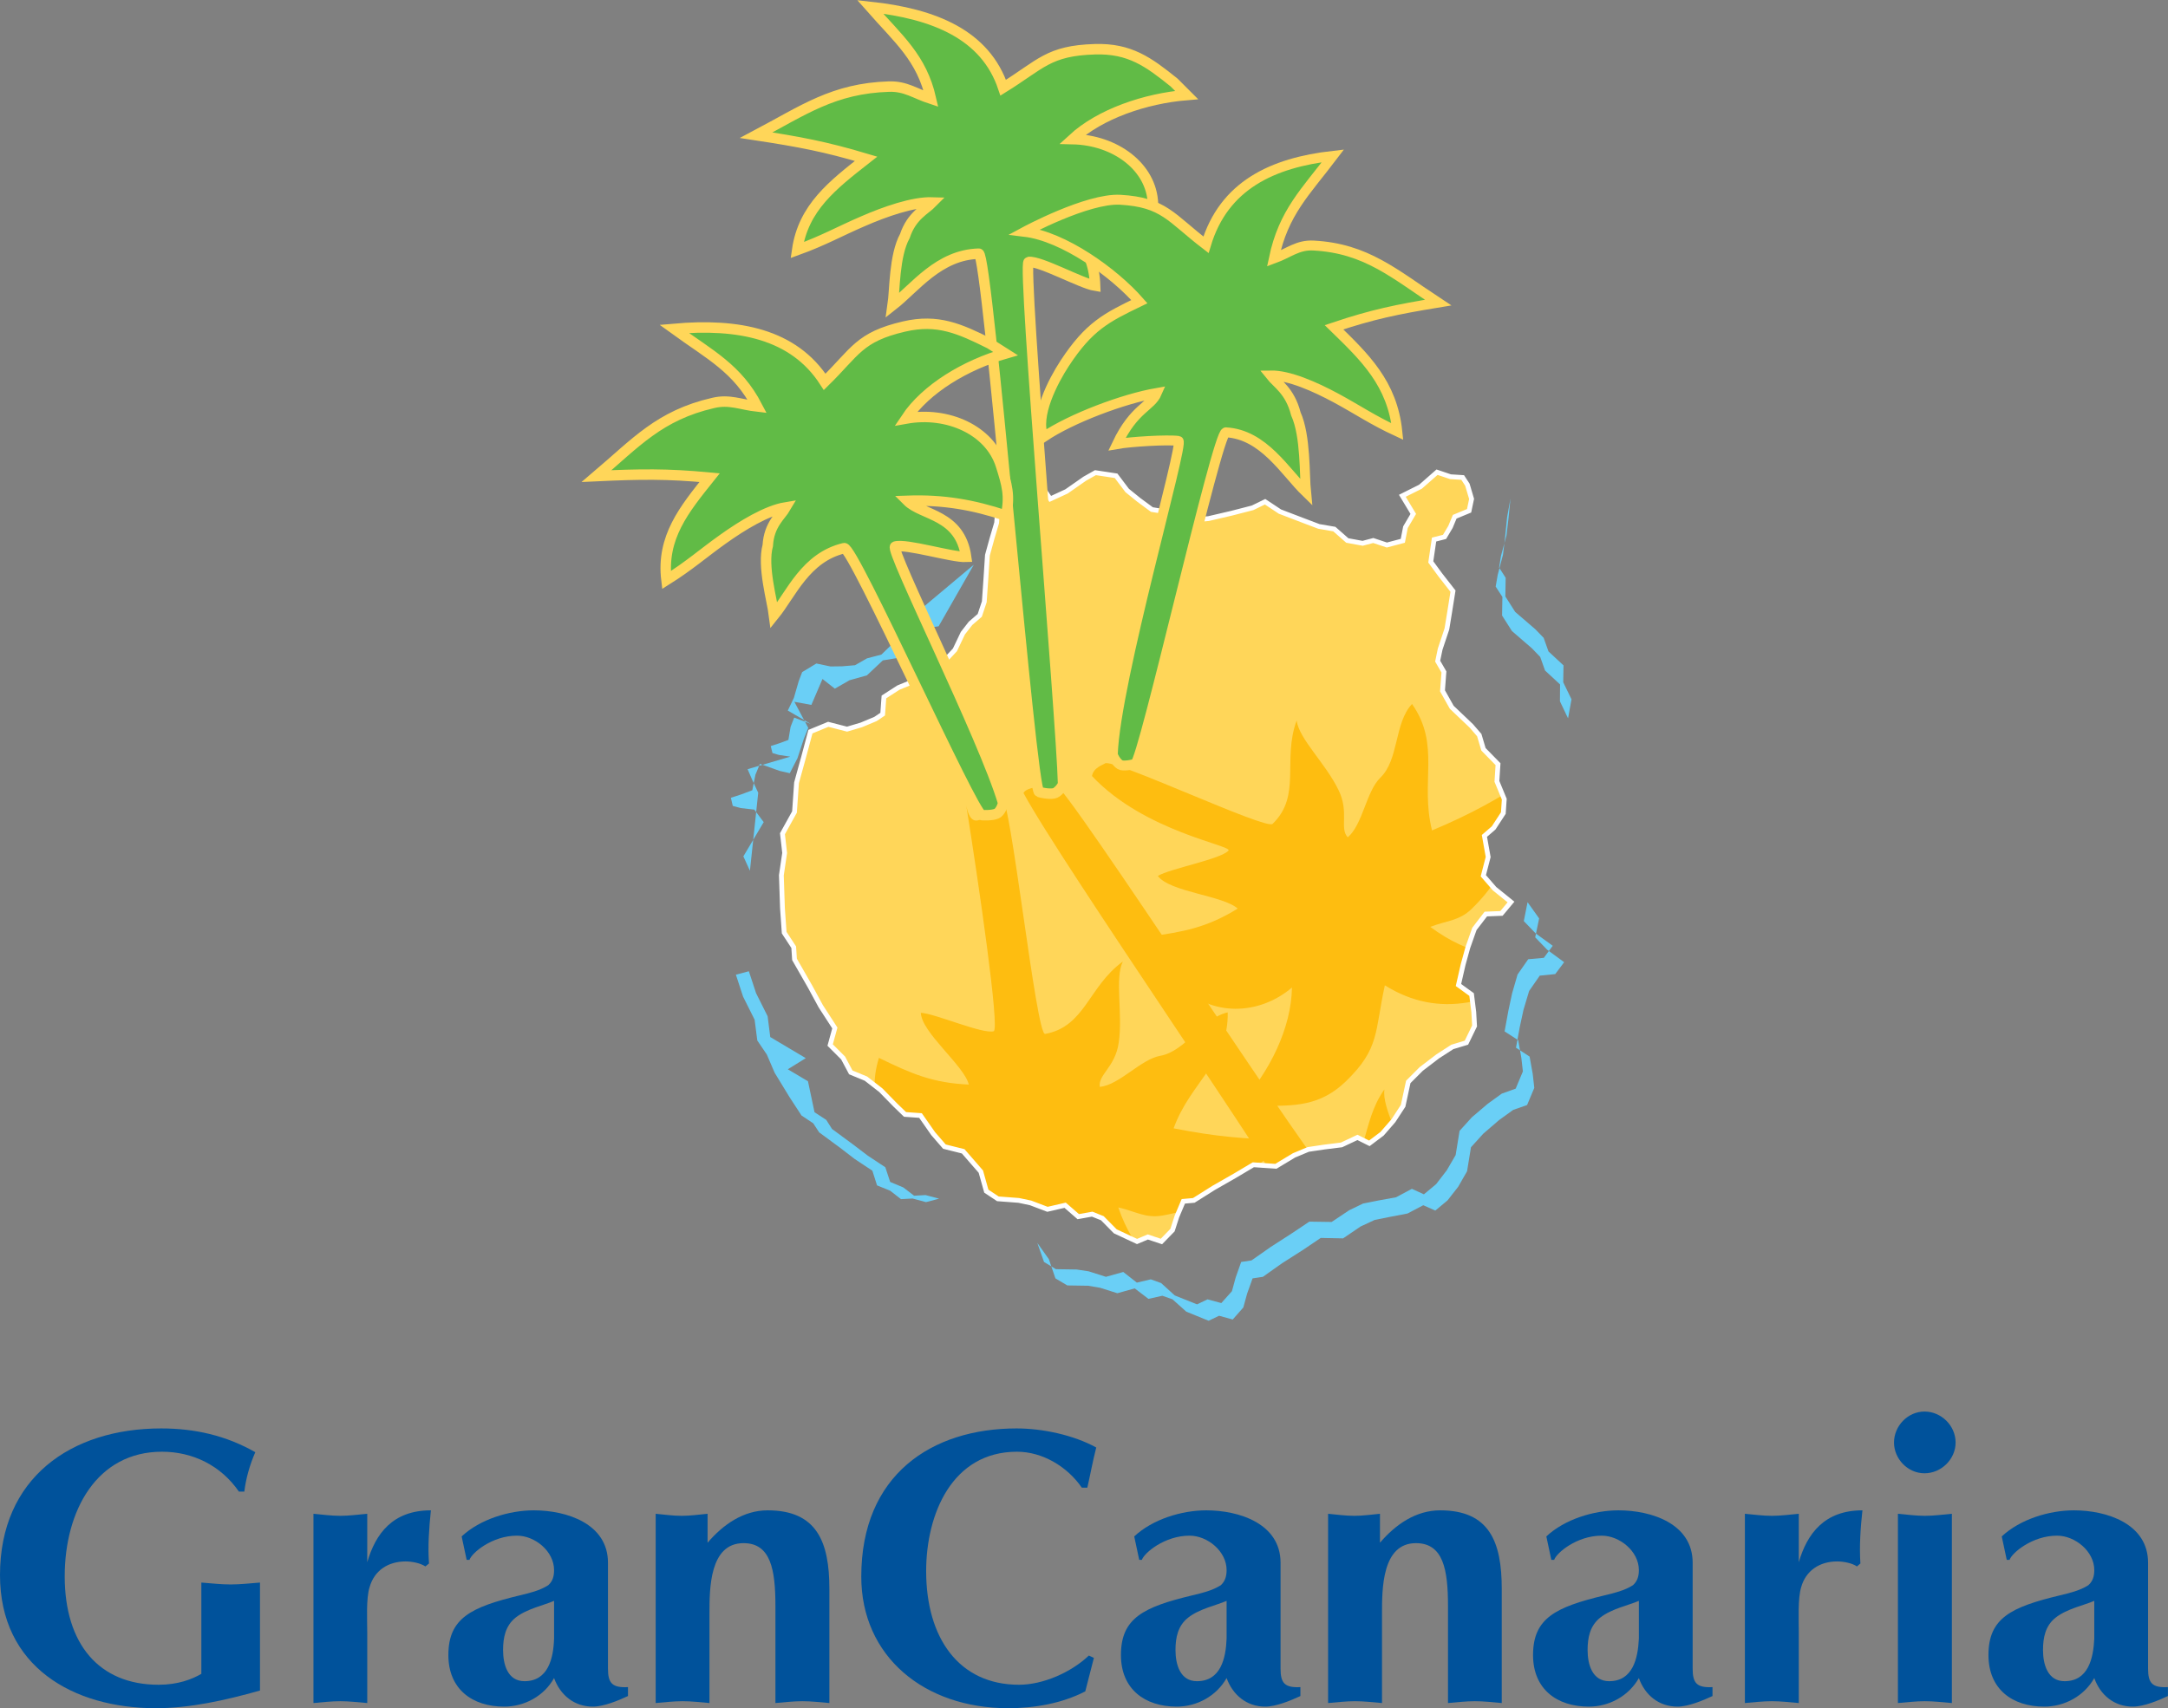
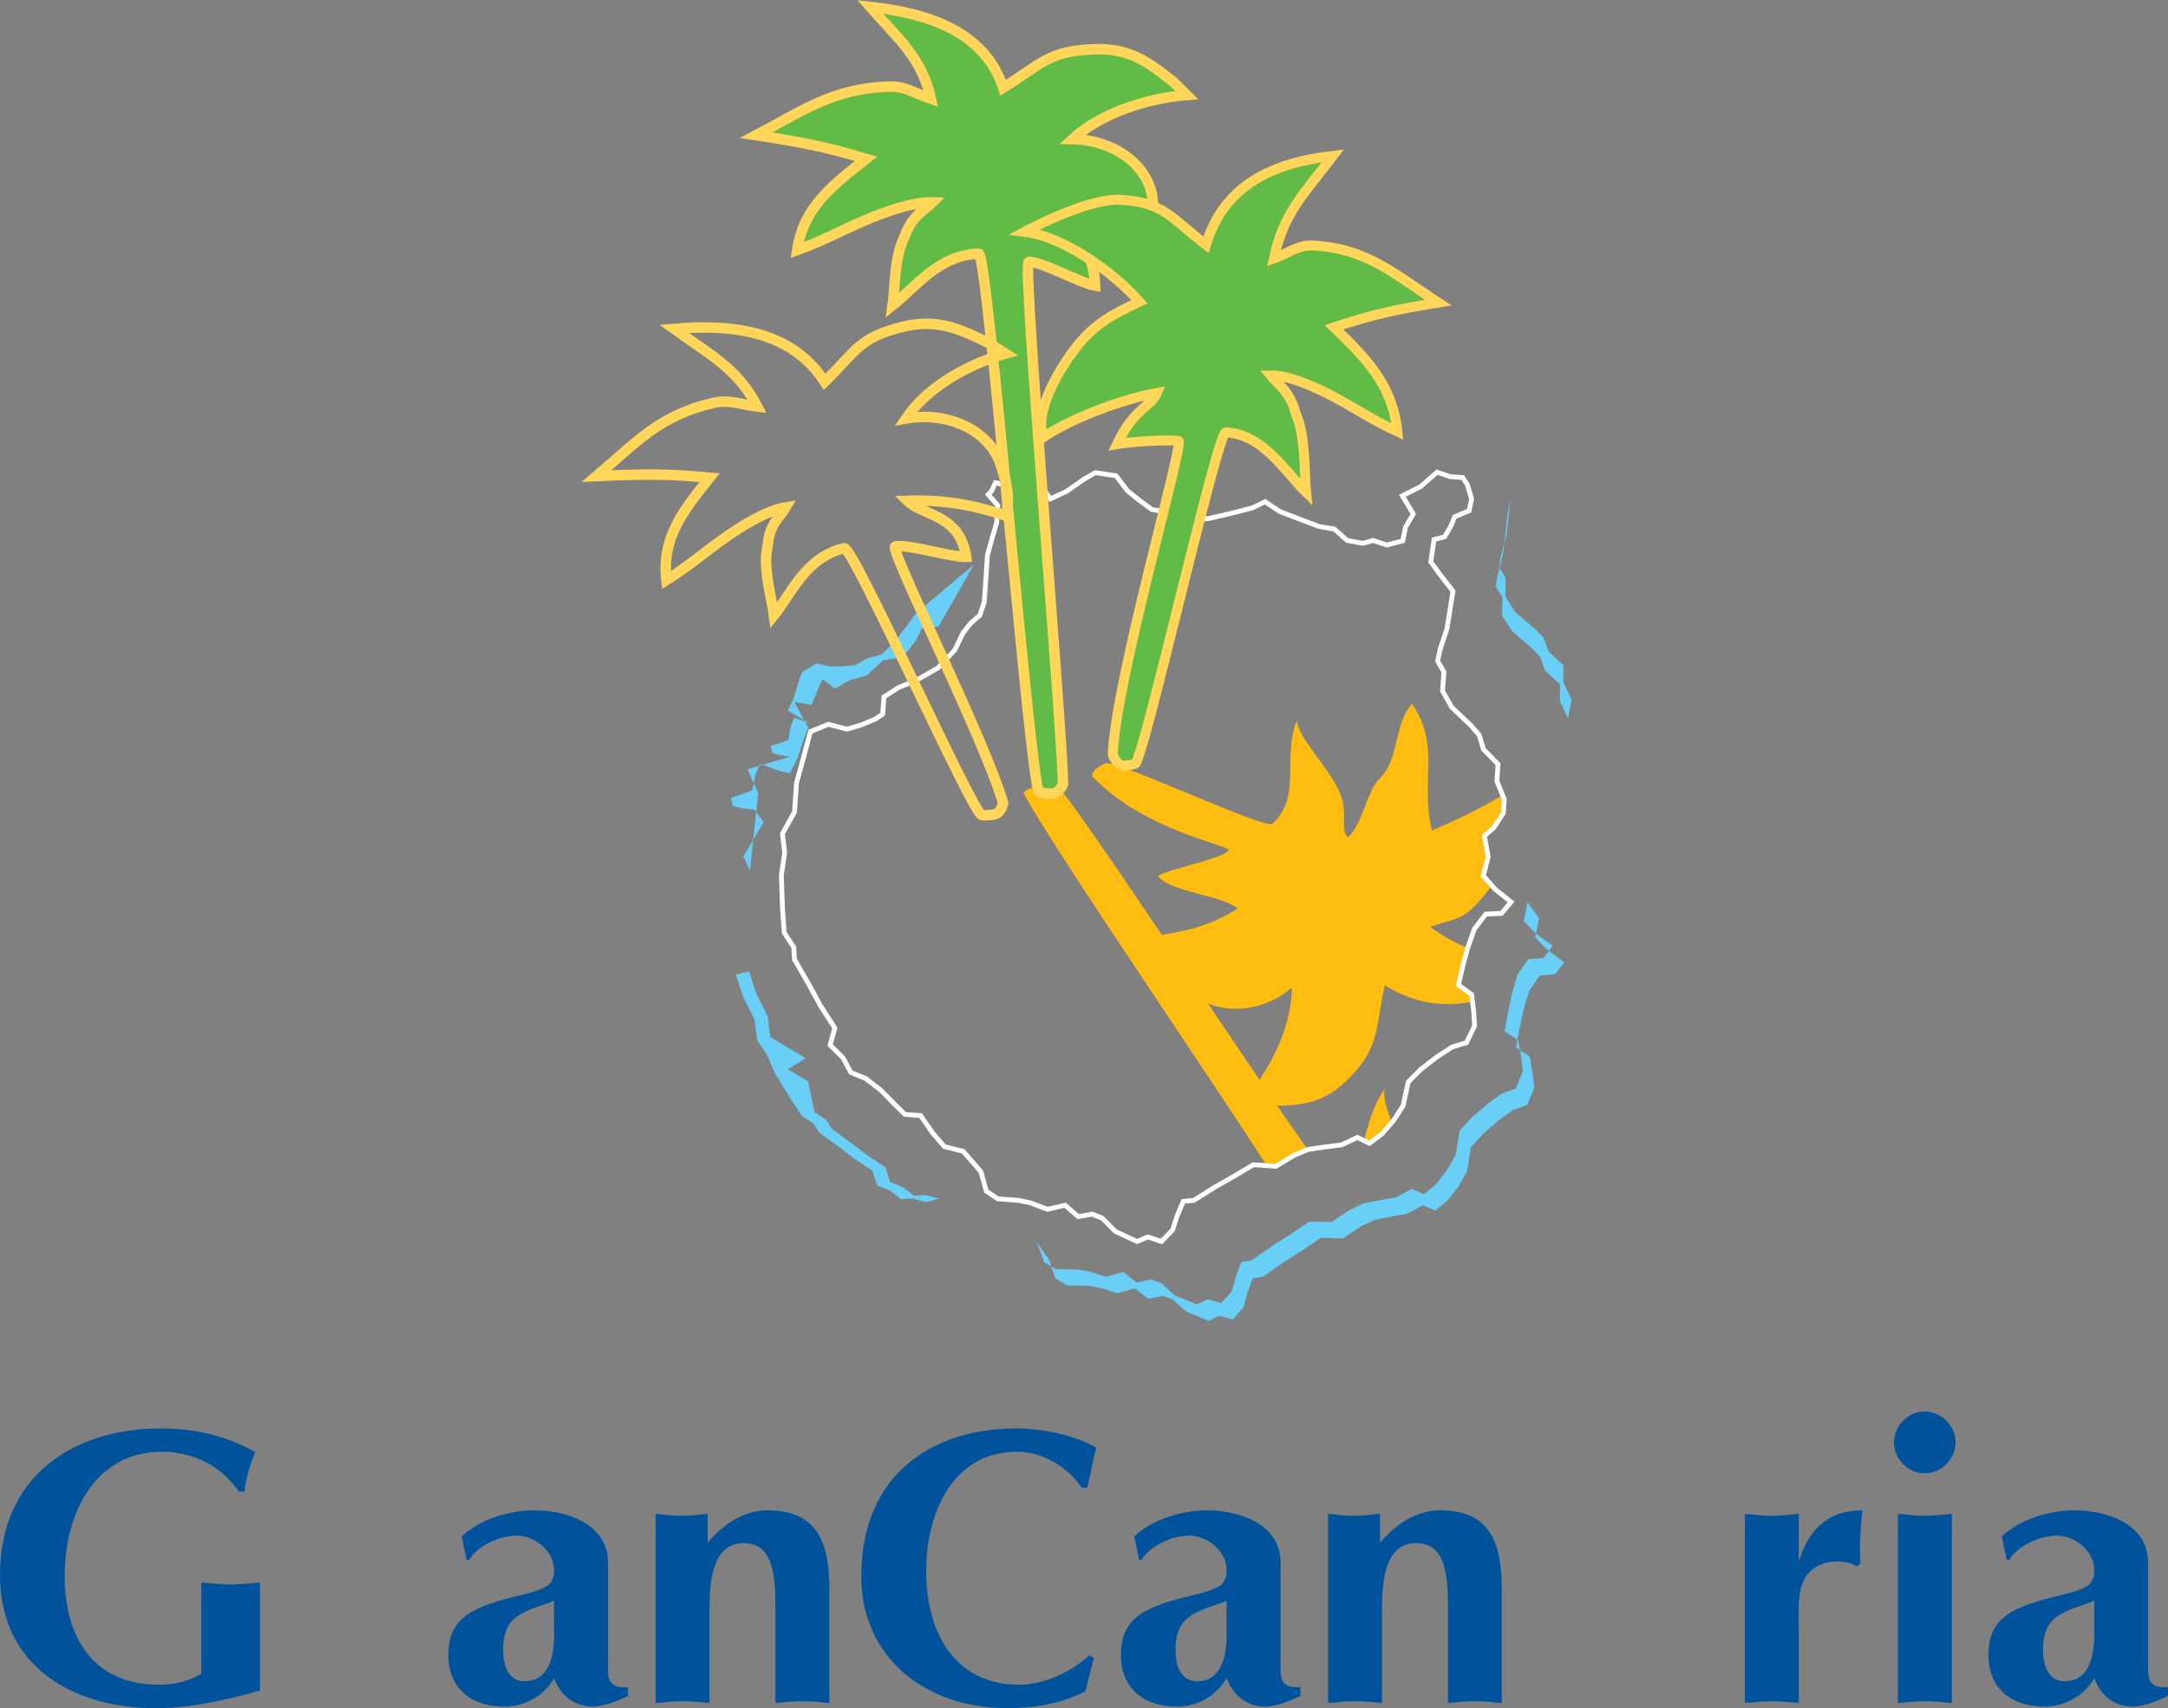
<svg xmlns="http://www.w3.org/2000/svg" width="54.17pt" height="42.69pt" viewBox="0 0 54.17 42.69" version="1.1">
  <rect x="0" y="0" width="54.17" height="42.69" fill="#808080" stroke="none" />
  <defs>
    <clipPath id="clip1">
      <path d="M 25 19 L 38 19 L 38 32 L 25 32 Z M 25 19 " />
    </clipPath>
    <clipPath id="clip2">
      <path d="M 25.82 11.746 L 26.086 12.242 L 26.242 12.469 L 26.648 12.281 L 27.102 11.965 L 27.371 11.812 L 27.887 11.891 L 28.164 12.258 L 28.453 12.492 L 28.781 12.734 L 29.211 12.805 L 29.629 13.008 L 30.195 12.961 L 30.766 12.828 L 31.297 12.691 L 31.609 12.539 L 31.98 12.785 L 32.531 12.996 L 32.953 13.156 L 33.34 13.223 L 33.664 13.508 L 34.047 13.578 L 34.312 13.508 L 34.652 13.621 L 35.051 13.516 L 35.117 13.176 L 35.312 12.844 L 35.039 12.391 L 35.492 12.164 L 35.906 11.801 L 36.242 11.914 L 36.547 11.934 L 36.664 12.113 L 36.77 12.469 L 36.707 12.766 L 36.348 12.914 L 36.242 13.168 L 36.094 13.418 L 35.832 13.484 L 35.75 14.043 L 35.984 14.363 L 36.305 14.773 L 36.223 15.289 L 36.152 15.719 L 35.984 16.223 L 35.922 16.523 L 36.078 16.793 L 36.043 17.266 L 36.273 17.676 L 36.762 18.141 L 36.961 18.371 L 37.066 18.727 L 37.43 19.098 L 37.402 19.527 L 37.586 19.973 L 37.562 20.32 L 37.32 20.691 L 37.09 20.891 L 37.184 21.418 L 37.062 21.887 L 37.344 22.211 L 37.754 22.543 L 37.516 22.828 L 37.125 22.844 L 36.84 23.215 L 36.676 23.68 L 36.559 24.105 L 36.441 24.617 L 36.77 24.855 L 36.824 25.293 L 36.844 25.641 L 36.641 26.059 L 36.289 26.164 L 35.926 26.398 L 35.512 26.715 L 35.188 27.039 L 35.059 27.637 L 34.816 28.008 L 34.531 28.336 L 34.215 28.574 L 33.918 28.426 L 33.52 28.613 L 33.082 28.668 L 32.688 28.727 L 32.332 28.875 L 31.879 29.148 L 31.316 29.109 L 30.863 29.379 L 30.324 29.688 L 29.828 30 L 29.566 30.023 L 29.406 30.402 L 29.297 30.742 L 29.02 31.027 L 28.68 30.914 L 28.41 31.027 L 27.867 30.773 L 27.543 30.445 L 27.289 30.344 L 26.941 30.406 L 26.613 30.121 L 26.172 30.223 L 25.75 30.062 L 25.453 30 L 24.934 29.961 L 24.645 29.77 L 24.508 29.281 L 24.066 28.773 L 23.598 28.656 L 23.316 28.332 L 23 27.879 L 22.613 27.852 L 22.371 27.617 L 22.008 27.246 L 21.637 26.957 L 21.258 26.801 L 21.066 26.441 L 20.742 26.117 L 20.859 25.691 L 20.508 25.148 L 20.238 24.652 L 19.852 23.977 L 19.832 23.672 L 19.594 23.309 L 19.551 22.699 L 19.523 21.875 L 19.605 21.316 L 19.551 20.836 L 19.852 20.293 L 19.902 19.562 L 20.078 18.926 L 20.25 18.285 L 20.695 18.102 L 21.164 18.223 L 21.52 18.117 L 21.875 17.969 L 22.055 17.848 L 22.086 17.418 L 22.449 17.184 L 22.898 17 L 23.438 16.691 L 23.859 16.242 L 24.059 15.824 L 24.25 15.578 L 24.48 15.379 L 24.594 15.039 L 24.633 14.477 L 24.672 13.875 L 24.789 13.449 L 24.902 13.066 L 24.934 12.637 L 24.691 12.359 L 24.773 12.277 L 24.871 12.066 L 24.93 12.074 L 25.227 12.18 L 25.547 11.902 Z M 25.82 11.746 " />
    </clipPath>
    <clipPath id="clip3">
      <path d="M 21 19 L 33 19 L 33 32 L 21 32 Z M 21 19 " />
    </clipPath>
    <clipPath id="clip4">
      <path d="M 25.82 11.746 L 26.086 12.242 L 26.242 12.469 L 26.648 12.281 L 27.102 11.965 L 27.371 11.812 L 27.887 11.891 L 28.164 12.258 L 28.453 12.492 L 28.781 12.734 L 29.211 12.805 L 29.629 13.008 L 30.195 12.961 L 30.766 12.828 L 31.297 12.691 L 31.609 12.539 L 31.98 12.785 L 32.531 12.996 L 32.953 13.156 L 33.34 13.223 L 33.664 13.508 L 34.047 13.578 L 34.312 13.508 L 34.652 13.621 L 35.051 13.516 L 35.117 13.176 L 35.312 12.844 L 35.039 12.391 L 35.492 12.164 L 35.906 11.801 L 36.242 11.914 L 36.547 11.934 L 36.664 12.113 L 36.77 12.469 L 36.707 12.766 L 36.348 12.914 L 36.242 13.168 L 36.094 13.418 L 35.832 13.484 L 35.75 14.043 L 35.984 14.363 L 36.305 14.773 L 36.223 15.289 L 36.152 15.719 L 35.984 16.223 L 35.922 16.523 L 36.078 16.793 L 36.043 17.266 L 36.273 17.676 L 36.762 18.141 L 36.961 18.371 L 37.066 18.727 L 37.43 19.098 L 37.402 19.527 L 37.586 19.973 L 37.562 20.32 L 37.32 20.691 L 37.09 20.891 L 37.184 21.418 L 37.062 21.887 L 37.344 22.211 L 37.754 22.543 L 37.516 22.828 L 37.125 22.844 L 36.84 23.215 L 36.676 23.68 L 36.559 24.105 L 36.441 24.617 L 36.77 24.855 L 36.824 25.293 L 36.844 25.641 L 36.641 26.059 L 36.289 26.164 L 35.926 26.398 L 35.512 26.715 L 35.188 27.039 L 35.059 27.637 L 34.816 28.008 L 34.531 28.336 L 34.215 28.574 L 33.918 28.426 L 33.52 28.613 L 33.082 28.668 L 32.688 28.727 L 32.332 28.875 L 31.879 29.148 L 31.316 29.109 L 30.863 29.379 L 30.324 29.688 L 29.828 30 L 29.566 30.023 L 29.406 30.402 L 29.297 30.742 L 29.02 31.027 L 28.68 30.914 L 28.41 31.027 L 27.867 30.773 L 27.543 30.445 L 27.289 30.344 L 26.941 30.406 L 26.613 30.121 L 26.172 30.223 L 25.75 30.062 L 25.453 30 L 24.934 29.961 L 24.645 29.77 L 24.508 29.281 L 24.066 28.773 L 23.598 28.656 L 23.316 28.332 L 23 27.879 L 22.613 27.852 L 22.371 27.617 L 22.008 27.246 L 21.637 26.957 L 21.258 26.801 L 21.066 26.441 L 20.742 26.117 L 20.859 25.691 L 20.508 25.148 L 20.238 24.652 L 19.852 23.977 L 19.832 23.672 L 19.594 23.309 L 19.551 22.699 L 19.523 21.875 L 19.605 21.316 L 19.551 20.836 L 19.852 20.293 L 19.902 19.562 L 20.078 18.926 L 20.25 18.285 L 20.695 18.102 L 21.164 18.223 L 21.52 18.117 L 21.875 17.969 L 22.055 17.848 L 22.086 17.418 L 22.449 17.184 L 22.898 17 L 23.438 16.691 L 23.859 16.242 L 24.059 15.824 L 24.25 15.578 L 24.48 15.379 L 24.594 15.039 L 24.633 14.477 L 24.672 13.875 L 24.789 13.449 L 24.902 13.066 L 24.934 12.637 L 24.691 12.359 L 24.773 12.277 L 24.871 12.066 L 24.93 12.074 L 25.227 12.18 L 25.547 11.902 Z M 25.82 11.746 " />
    </clipPath>
    <clipPath id="clip5">
      <path d="M 27 17 L 38 17 L 38 28 L 27 28 Z M 27 17 " />
    </clipPath>
    <clipPath id="clip6">
      <path d="M 25.82 11.746 L 26.086 12.242 L 26.242 12.469 L 26.648 12.281 L 27.102 11.965 L 27.371 11.812 L 27.887 11.891 L 28.164 12.258 L 28.453 12.492 L 28.781 12.734 L 29.211 12.805 L 29.629 13.008 L 30.195 12.961 L 30.766 12.828 L 31.297 12.691 L 31.609 12.539 L 31.98 12.785 L 32.531 12.996 L 32.953 13.156 L 33.34 13.223 L 33.664 13.508 L 34.047 13.578 L 34.312 13.508 L 34.652 13.621 L 35.051 13.516 L 35.117 13.176 L 35.312 12.844 L 35.039 12.391 L 35.492 12.164 L 35.906 11.801 L 36.242 11.914 L 36.547 11.934 L 36.664 12.113 L 36.77 12.469 L 36.707 12.766 L 36.348 12.914 L 36.242 13.168 L 36.094 13.418 L 35.832 13.484 L 35.75 14.043 L 35.984 14.363 L 36.305 14.773 L 36.223 15.289 L 36.152 15.719 L 35.984 16.223 L 35.922 16.523 L 36.078 16.793 L 36.043 17.266 L 36.273 17.676 L 36.762 18.141 L 36.961 18.371 L 37.066 18.727 L 37.43 19.098 L 37.402 19.527 L 37.586 19.973 L 37.562 20.32 L 37.32 20.691 L 37.09 20.891 L 37.184 21.418 L 37.062 21.887 L 37.344 22.211 L 37.754 22.543 L 37.516 22.828 L 37.125 22.844 L 36.84 23.215 L 36.676 23.68 L 36.559 24.105 L 36.441 24.617 L 36.77 24.855 L 36.824 25.293 L 36.844 25.641 L 36.641 26.059 L 36.289 26.164 L 35.926 26.398 L 35.512 26.715 L 35.188 27.039 L 35.059 27.637 L 34.816 28.008 L 34.531 28.336 L 34.215 28.574 L 33.918 28.426 L 33.52 28.613 L 33.082 28.668 L 32.688 28.727 L 32.332 28.875 L 31.879 29.148 L 31.316 29.109 L 30.863 29.379 L 30.324 29.688 L 29.828 30 L 29.566 30.023 L 29.406 30.402 L 29.297 30.742 L 29.02 31.027 L 28.68 30.914 L 28.41 31.027 L 27.867 30.773 L 27.543 30.445 L 27.289 30.344 L 26.941 30.406 L 26.613 30.121 L 26.172 30.223 L 25.75 30.062 L 25.453 30 L 24.934 29.961 L 24.645 29.77 L 24.508 29.281 L 24.066 28.773 L 23.598 28.656 L 23.316 28.332 L 23 27.879 L 22.613 27.852 L 22.371 27.617 L 22.008 27.246 L 21.637 26.957 L 21.258 26.801 L 21.066 26.441 L 20.742 26.117 L 20.859 25.691 L 20.508 25.148 L 20.238 24.652 L 19.852 23.977 L 19.832 23.672 L 19.594 23.309 L 19.551 22.699 L 19.523 21.875 L 19.605 21.316 L 19.551 20.836 L 19.852 20.293 L 19.902 19.562 L 20.078 18.926 L 20.25 18.285 L 20.695 18.102 L 21.164 18.223 L 21.52 18.117 L 21.875 17.969 L 22.055 17.848 L 22.086 17.418 L 22.449 17.184 L 22.898 17 L 23.438 16.691 L 23.859 16.242 L 24.059 15.824 L 24.25 15.578 L 24.48 15.379 L 24.594 15.039 L 24.633 14.477 L 24.672 13.875 L 24.789 13.449 L 24.902 13.066 L 24.934 12.637 L 24.691 12.359 L 24.773 12.277 L 24.871 12.066 L 24.93 12.074 L 25.227 12.18 L 25.547 11.902 Z M 25.82 11.746 " />
    </clipPath>
    <clipPath id="clip7">
      <path d="M 0 35 L 7 35 L 7 42.691 L 0 42.691 Z M 0 35 " />
    </clipPath>
    <clipPath id="clip8">
      <path d="M 7 37 L 11 37 L 11 42.691 L 7 42.691 Z M 7 37 " />
    </clipPath>
    <clipPath id="clip9">
      <path d="M 11 37 L 16 37 L 16 42.691 L 11 42.691 Z M 11 37 " />
    </clipPath>
    <clipPath id="clip10">
      <path d="M 16 37 L 21 37 L 21 42.691 L 16 42.691 Z M 16 37 " />
    </clipPath>
    <clipPath id="clip11">
      <path d="M 21 35 L 28 35 L 28 42.691 L 21 42.691 Z M 21 35 " />
    </clipPath>
    <clipPath id="clip12">
      <path d="M 28 37 L 33 37 L 33 42.691 L 28 42.691 Z M 28 37 " />
    </clipPath>
    <clipPath id="clip13">
      <path d="M 33 37 L 38 37 L 38 42.691 L 33 42.691 Z M 33 37 " />
    </clipPath>
    <clipPath id="clip14">
-       <path d="M 38 37 L 43 37 L 43 42.691 L 38 42.691 Z M 38 37 " />
-     </clipPath>
+       </clipPath>
    <clipPath id="clip15">
      <path d="M 43 37 L 47 37 L 47 42.691 L 43 42.691 Z M 43 37 " />
    </clipPath>
    <clipPath id="clip16">
      <path d="M 47 35 L 49 35 L 49 42.691 L 47 42.691 Z M 47 35 " />
    </clipPath>
    <clipPath id="clip17">
      <path d="M 49 37 L 54.172 37 L 54.172 42.691 L 49 42.691 Z M 49 37 " />
    </clipPath>
  </defs>
  <g id="surface1">
    <path style=" stroke:none;fill-rule:evenodd;fill:rgb(41.568%,81.175%,96.469%);fill-opacity:1;" d="M 18.945 19.812 L 18.801 19.504 L 18.68 19.223 L 19.746 18.91 L 19.461 18.867 L 19.301 18.82 L 19.258 18.645 L 19.465 18.578 L 19.699 18.492 L 19.754 18.164 L 19.844 17.934 L 20.254 18.09 L 19.684 17.758 L 19.836 17.441 L 19.957 17.023 L 20.043 16.797 L 20.398 16.582 L 20.75 16.656 L 21.043 16.652 L 21.363 16.625 L 21.664 16.453 L 22.023 16.359 L 22.344 16.047 L 22.629 15.68 L 22.883 15.328 L 24.332 14.113 L 23.453 15.652 L 23.031 15.715 L 22.883 16.008 L 22.566 16.422 L 22.059 16.504 L 21.66 16.879 L 21.227 17 L 20.859 17.211 L 20.551 16.969 L 20.273 17.617 L 19.848 17.539 L 20.195 18.191 L 20.086 18.461 L 19.926 18.949 L 19.734 19.324 L 19.48 19.266 L 18.988 19.09 L 18.875 19.363 L 18.797 19.75 L 18.516 19.855 L 18.262 19.938 L 18.309 20.141 L 18.508 20.195 L 18.848 20.234 L 19.082 20.547 L 18.574 21.402 L 18.738 21.762 L 18.945 19.812 " />
    <path style=" stroke:none;fill-rule:nonzero;fill:rgb(41.568%,81.175%,96.469%);fill-opacity:1;" d="M 23.137 30.043 L 22.801 29.953 L 22.512 29.969 L 22.242 29.758 L 21.914 29.625 L 21.797 29.258 L 21.355 28.965 L 20.984 28.68 L 20.469 28.301 L 20.32 28.074 L 20.027 27.879 L 19.734 27.43 L 19.355 26.809 L 19.16 26.355 L 18.922 26.004 L 18.855 25.484 L 18.566 24.906 L 18.387 24.359 L 18.711 24.273 L 18.891 24.82 L 19.18 25.398 L 19.246 25.918 L 20.133 26.445 L 19.684 26.723 L 20.188 27.023 L 20.352 27.797 L 20.645 27.988 L 20.789 28.215 L 21.309 28.598 L 21.684 28.883 L 22.121 29.172 L 22.242 29.539 L 22.57 29.676 L 22.84 29.883 L 23.125 29.867 L 23.465 29.957 L 23.137 30.043 " />
    <path style=" stroke:none;fill-rule:evenodd;fill:rgb(41.568%,81.175%,96.469%);fill-opacity:1;" d="M 38.457 22.953 L 38.359 23.426 L 38.656 23.734 L 39.082 24.047 L 38.859 24.344 L 38.473 24.383 L 38.207 24.766 L 38.066 25.238 L 37.973 25.668 L 37.879 26.184 L 38.219 26.406 L 38.297 26.84 L 38.336 27.188 L 38.156 27.617 L 37.809 27.738 L 37.457 27.992 L 37.062 28.332 L 36.754 28.672 L 36.656 29.273 L 36.434 29.66 L 36.168 30 L 35.863 30.254 L 35.562 30.121 L 35.168 30.328 L 34.738 30.41 L 34.348 30.488 L 33.996 30.652 L 33.559 30.949 L 33 30.938 L 32.562 31.234 L 32.035 31.57 L 31.555 31.91 L 31.297 31.949 L 31.16 32.332 L 31.066 32.676 L 30.801 32.977 L 30.461 32.883 L 30.199 33.008 L 29.641 32.781 L 29.297 32.473 L 29.043 32.383 L 28.695 32.461 L 28.352 32.199 L 27.918 32.32 L 27.488 32.184 L 27.188 32.133 L 26.668 32.125 L 26.371 31.949 L 26.207 31.469 L 25.918 31.062 L 26.086 31.539 L 26.383 31.719 L 26.902 31.727 L 27.203 31.773 L 27.633 31.91 L 28.066 31.789 L 28.406 32.055 L 28.754 31.973 L 29.012 32.066 L 29.352 32.375 L 29.91 32.598 L 30.172 32.473 L 30.516 32.566 L 30.781 32.27 L 30.875 31.926 L 31.012 31.539 L 31.27 31.5 L 31.75 31.164 L 32.277 30.824 L 32.715 30.531 L 33.273 30.539 L 33.711 30.246 L 34.059 30.078 L 34.453 30 L 34.883 29.922 L 35.277 29.711 L 35.578 29.848 L 35.883 29.594 L 36.148 29.25 L 36.371 28.867 L 36.469 28.262 L 36.777 27.922 L 37.172 27.586 L 37.523 27.332 L 37.871 27.207 L 38.051 26.777 L 38.012 26.434 L 37.934 25.996 L 37.594 25.777 L 37.688 25.262 L 37.781 24.828 L 37.918 24.355 L 38.184 23.973 L 38.574 23.938 L 38.797 23.637 L 38.371 23.328 L 38.074 23.02 L 38.168 22.547 L 38.457 22.953 " />
    <path style=" stroke:none;fill-rule:evenodd;fill:rgb(41.568%,81.175%,96.469%);fill-opacity:1;" d="M 37.742 12.453 L 37.691 12.961 L 37.641 13.383 L 37.504 13.891 L 37.457 14.184 L 37.621 14.441 L 37.613 14.906 L 37.859 15.293 L 38.363 15.727 L 38.57 15.941 L 38.691 16.281 L 39.066 16.629 L 39.059 17.051 L 39.266 17.477 L 39.18 17.953 L 38.977 17.527 L 38.98 17.105 L 38.605 16.758 L 38.484 16.418 L 38.277 16.203 L 37.777 15.77 L 37.531 15.383 L 37.539 14.918 L 37.371 14.66 L 37.422 14.367 L 37.555 13.859 L 37.605 13.438 L 37.656 12.93 L 37.742 12.453 " />
-     <path style=" stroke:none;fill-rule:evenodd;fill:rgb(100%,83.92%,34.901%);fill-opacity:1;" d="M 25.82 11.746 L 26.086 12.242 L 26.242 12.469 L 26.648 12.281 L 27.102 11.965 L 27.371 11.812 L 27.887 11.891 L 28.164 12.258 L 28.453 12.492 L 28.781 12.734 L 29.211 12.805 L 29.629 13.008 L 30.195 12.961 L 30.766 12.828 L 31.297 12.691 L 31.609 12.539 L 31.98 12.785 L 32.531 12.996 L 32.953 13.156 L 33.34 13.223 L 33.664 13.508 L 34.047 13.578 L 34.312 13.508 L 34.652 13.621 L 35.051 13.516 L 35.117 13.176 L 35.312 12.844 L 35.039 12.391 L 35.492 12.164 L 35.906 11.801 L 36.242 11.914 L 36.547 11.934 L 36.664 12.113 L 36.77 12.469 L 36.707 12.766 L 36.348 12.914 L 36.242 13.168 L 36.094 13.418 L 35.832 13.484 L 35.75 14.043 L 35.984 14.363 L 36.305 14.773 L 36.223 15.289 L 36.152 15.719 L 35.984 16.223 L 35.922 16.523 L 36.078 16.793 L 36.043 17.266 L 36.273 17.676 L 36.762 18.141 L 36.961 18.371 L 37.066 18.727 L 37.43 19.098 L 37.402 19.527 L 37.586 19.973 L 37.562 20.32 L 37.32 20.691 L 37.09 20.891 L 37.184 21.418 L 37.062 21.887 L 37.344 22.211 L 37.754 22.543 L 37.516 22.828 L 37.125 22.844 L 36.84 23.215 L 36.676 23.68 L 36.559 24.105 L 36.441 24.617 L 36.77 24.855 L 36.824 25.293 L 36.844 25.641 L 36.641 26.059 L 36.289 26.164 L 35.926 26.398 L 35.512 26.715 L 35.188 27.039 L 35.059 27.637 L 34.816 28.008 L 34.531 28.336 L 34.215 28.574 L 33.918 28.426 L 33.52 28.613 L 33.082 28.668 L 32.688 28.727 L 32.332 28.875 L 31.879 29.148 L 31.316 29.109 L 30.863 29.379 L 30.324 29.688 L 29.828 30 L 29.566 30.023 L 29.406 30.402 L 29.297 30.742 L 29.02 31.027 L 28.68 30.914 L 28.41 31.027 L 27.867 30.773 L 27.543 30.445 L 27.289 30.344 L 26.941 30.406 L 26.613 30.121 L 26.172 30.223 L 25.75 30.062 L 25.453 30 L 24.934 29.961 L 24.645 29.77 L 24.508 29.281 L 24.066 28.773 L 23.598 28.656 L 23.316 28.332 L 23 27.879 L 22.613 27.852 L 22.371 27.617 L 22.008 27.246 L 21.637 26.957 L 21.258 26.801 L 21.066 26.441 L 20.742 26.117 L 20.859 25.691 L 20.508 25.148 L 20.238 24.652 L 19.852 23.977 L 19.832 23.672 L 19.594 23.309 L 19.551 22.699 L 19.523 21.875 L 19.605 21.316 L 19.551 20.836 L 19.852 20.293 L 19.902 19.562 L 20.078 18.926 L 20.25 18.285 L 20.695 18.102 L 21.164 18.223 L 21.52 18.117 L 21.875 17.969 L 22.055 17.848 L 22.086 17.418 L 22.449 17.184 L 22.898 17 L 23.438 16.691 L 23.859 16.242 L 24.059 15.824 L 24.25 15.578 L 24.48 15.379 L 24.594 15.039 L 24.633 14.477 L 24.672 13.875 L 24.789 13.449 L 24.902 13.066 L 24.934 12.637 L 24.691 12.359 L 24.773 12.277 L 24.871 12.066 L 24.93 12.074 L 25.227 12.18 L 25.547 11.902 L 25.82 11.746 " />
    <g clip-path="url(#clip1)" clip-rule="nonzero">
      <g clip-path="url(#clip2)" clip-rule="evenodd">
        <path style=" stroke:none;fill-rule:nonzero;fill:rgb(99.606%,74.117%,6.274%);fill-opacity:1;" d="M 35.004 34.191 C 36.109 35.375 37.547 35.328 39.078 34.781 C 38 34.254 37.242 34.035 36.48 33.07 C 36.906 33.023 37.219 33.113 37.59 32.906 C 38.824 32.223 39.207 31.297 39.934 30.109 C 38.879 30.434 38.227 30.605 37.148 30.754 C 37.168 29.508 37.91 28.758 37.48 27.574 C 36.922 27.918 36.812 28.832 36.238 29.148 C 35.809 29.387 35.516 30.164 35.07 30.375 C 34.918 30.105 35.27 29.781 35.152 29.176 C 35.016 28.457 34.531 27.691 34.59 27.227 C 33.98 28.086 34.23 29.074 33.34 29.566 C 33.141 29.68 26.578 19.516 26.379 19.625 C 26.344 19.648 25.656 19.625 25.574 19.82 C 26.473 21.504 32.242 29.828 32.102 29.922 C 31.859 30.086 30.578 29.98 30.234 30.082 C 30.414 30.543 31.684 30.973 31.953 31.387 C 31.082 31.645 30.492 31.594 29.609 31.484 C 29.633 32.07 29.809 32.387 30.078 32.875 C 30.602 33.82 31.773 34.109 32.75 33.641 C 32.469 34.621 31.656 35.539 30.77 36.105 L 31.219 36.289 C 32.066 36.531 32.676 36.68 33.449 36.25 C 34.48 35.68 34.461 35.238 35.004 34.191 " />
      </g>
    </g>
    <g clip-path="url(#clip3)" clip-rule="nonzero">
      <g clip-path="url(#clip4)" clip-rule="evenodd">
-         <path style=" stroke:none;fill-rule:nonzero;fill:rgb(99.606%,74.117%,6.274%);fill-opacity:1;" d="M 26.18 30.75 C 26.84 32.23 28.211 32.656 29.84 32.633 C 28.988 31.785 28.344 31.332 27.941 30.176 C 28.355 30.266 28.621 30.453 29.043 30.379 C 30.43 30.137 31.098 29.387 32.172 28.496 C 31.066 28.461 30.395 28.41 29.324 28.199 C 29.75 27.027 30.699 26.559 30.676 25.301 C 30.035 25.445 29.633 26.273 28.988 26.387 C 28.504 26.473 27.973 27.113 27.48 27.164 C 27.43 26.859 27.867 26.672 27.953 26.055 C 28.059 25.336 27.848 24.453 28.055 24.031 C 27.199 24.648 27.113 25.66 26.113 25.84 C 25.887 25.879 25.246 19.852 25.02 19.891 C 24.977 19.898 24.332 21.09 24.145 20.141 C 24.445 22.027 24.988 25.73 24.828 25.773 C 24.543 25.848 23.363 25.328 23.008 25.312 C 23.027 25.809 24.09 26.629 24.207 27.105 C 23.301 27.066 22.762 26.828 21.961 26.438 C 21.789 27 21.852 27.355 21.953 27.902 C 22.141 28.969 23.152 29.621 24.227 29.496 C 23.645 30.336 22.574 30.934 21.551 31.184 L 21.918 31.504 C 22.641 32.008 23.168 32.348 24.039 32.195 C 25.199 31.988 25.324 31.566 26.18 30.75 " />
-       </g>
+         </g>
    </g>
    <g clip-path="url(#clip5)" clip-rule="nonzero">
      <g clip-path="url(#clip6)" clip-rule="evenodd">
        <path style=" stroke:none;fill-rule:nonzero;fill:rgb(99.606%,74.117%,6.274%);fill-opacity:1;" d="M 34.602 24.625 C 35.977 25.484 37.352 25.07 38.688 24.145 C 37.512 23.914 36.723 23.898 35.738 23.164 C 36.137 23.008 36.461 23.016 36.766 22.719 C 37.781 21.738 37.914 20.746 38.309 19.41 C 37.371 19.992 36.785 20.332 35.781 20.754 C 35.477 19.543 36.004 18.625 35.281 17.594 C 34.832 18.074 34.961 18.98 34.488 19.438 C 34.137 19.777 34.051 20.605 33.676 20.926 C 33.461 20.703 33.719 20.301 33.445 19.746 C 33.129 19.086 32.461 18.473 32.398 18.008 C 32.035 18.996 32.527 19.887 31.797 20.59 C 31.633 20.75 27.77 18.922 27.605 19.082 C 27.574 19.109 27.316 19.184 27.285 19.395 C 28.594 20.789 30.805 21.129 30.695 21.258 C 30.504 21.473 29.234 21.707 28.93 21.891 C 29.223 22.293 30.559 22.379 30.926 22.707 C 30.152 23.184 29.574 23.289 28.691 23.41 C 28.863 23.969 29.113 24.23 29.504 24.629 C 30.254 25.41 31.457 25.383 32.281 24.68 C 32.266 25.699 31.715 26.793 31.008 27.57 L 31.488 27.633 C 32.367 27.648 32.996 27.637 33.633 27.02 C 34.48 26.199 34.348 25.781 34.602 24.625 " />
      </g>
    </g>
    <path style="fill:none;stroke-width:1.2;stroke-linecap:butt;stroke-linejoin:miter;stroke:rgb(100%,100%,100%);stroke-opacity:1;stroke-miterlimit:3.864;" d="M 258.203 309.439 L 260.859 304.478 L 262.422 302.212 L 266.484 304.087 L 271.016 307.252 L 273.711 308.775 L 278.867 307.994 L 281.641 304.322 L 284.531 301.978 L 287.812 299.556 L 292.109 298.853 L 296.289 296.822 L 301.953 297.291 L 307.656 298.619 L 312.969 299.986 L 316.094 301.509 L 319.805 299.048 L 325.312 296.939 L 329.531 295.337 L 333.398 294.673 L 336.641 291.822 L 340.469 291.119 L 343.125 291.822 L 346.523 290.689 L 350.508 291.744 L 351.172 295.142 L 353.125 298.462 L 350.391 302.994 L 354.922 305.259 L 359.062 308.892 L 362.422 307.759 L 365.469 307.564 L 366.641 305.767 L 367.695 302.212 L 367.07 299.244 L 363.477 297.759 L 362.422 295.22 L 360.938 292.72 L 358.32 292.056 L 357.5 286.47 L 359.844 283.267 L 363.047 279.166 L 362.227 274.009 L 361.523 269.712 L 359.844 264.673 L 359.219 261.666 L 360.781 258.97 L 360.43 254.244 L 362.734 250.142 L 367.617 245.494 L 369.609 243.189 L 370.664 239.634 L 374.297 235.923 L 374.023 231.627 L 375.859 227.173 L 375.625 223.697 L 373.203 219.986 L 370.898 217.994 L 371.836 212.72 L 370.625 208.033 L 373.438 204.791 L 377.539 201.47 L 375.156 198.619 L 371.25 198.463 L 368.398 194.752 L 366.758 190.103 L 365.586 185.845 L 364.414 180.728 L 367.695 178.345 L 368.242 173.97 L 368.438 170.494 L 366.406 166.314 L 362.891 165.259 L 359.258 162.916 L 355.117 159.752 L 351.875 156.509 L 350.586 150.533 L 348.164 146.822 L 345.312 143.541 L 342.148 141.158 L 339.18 142.642 L 335.195 140.767 L 330.82 140.22 L 326.875 139.634 L 323.32 138.15 L 318.789 135.416 L 313.164 135.806 L 308.633 133.111 L 303.242 130.025 L 298.281 126.9 L 295.664 126.666 L 294.062 122.877 L 292.969 119.478 L 290.195 116.627 L 286.797 117.759 L 284.102 116.627 L 278.672 119.166 L 275.43 122.447 L 272.891 123.463 L 269.414 122.838 L 266.133 125.689 L 261.719 124.673 L 257.5 126.275 L 254.531 126.9 L 249.336 127.291 L 246.445 129.205 L 245.078 134.088 L 240.664 139.166 L 235.977 140.338 L 233.164 143.58 L 230 148.111 L 226.133 148.384 L 223.711 150.728 L 220.078 154.439 L 216.367 157.33 L 212.578 158.892 L 210.664 162.486 L 207.422 165.728 L 208.594 169.986 L 205.078 175.416 L 202.383 180.377 L 198.516 187.134 L 198.32 190.181 L 195.938 193.814 L 195.508 199.908 L 195.234 208.15 L 196.055 213.736 L 195.508 218.541 L 198.516 223.97 L 199.023 231.275 L 200.781 237.642 L 202.5 244.048 L 206.953 245.884 L 211.641 244.673 L 215.195 245.728 L 218.75 247.213 L 220.547 248.423 L 220.859 252.72 L 224.492 255.064 L 228.984 256.9 L 234.375 259.986 L 238.594 264.478 L 240.586 268.658 L 242.5 271.119 L 244.805 273.111 L 245.938 276.509 L 246.328 282.134 L 246.719 288.15 L 247.891 292.408 L 249.023 296.236 L 249.336 300.533 L 246.914 303.306 L 247.734 304.127 L 248.711 306.236 L 249.297 306.158 L 252.266 305.103 L 255.469 307.877 Z M 258.203 309.439 " transform="matrix(0.1,0,0,-0.1,0,42.69)" />
    <path style=" stroke:none;fill-rule:nonzero;fill:rgb(38.039%,73.332%,27.451%);fill-opacity:1;" d="M 25.066 2.191 C 24.621 0.863 23.34 0.344 21.742 0.172 C 22.457 0.984 23.027 1.441 23.262 2.469 C 22.867 2.34 22.633 2.152 22.215 2.164 C 20.824 2.207 20.07 2.758 18.895 3.379 C 19.969 3.543 20.621 3.664 21.641 3.969 C 20.809 4.621 20.07 5.188 19.918 6.25 C 20.578 6.012 20.977 5.781 21.559 5.531 C 22.113 5.289 22.812 5.043 23.297 5.059 C 23.117 5.242 22.777 5.391 22.609 5.898 C 22.34 6.387 22.359 7.258 22.305 7.629 C 22.863 7.191 23.453 6.367 24.457 6.34 C 24.68 6.332 25.754 19.727 25.965 19.793 C 26.012 19.809 26.203 19.852 26.332 19.828 C 26.426 19.812 26.543 19.66 26.562 19.594 C 26.523 17.969 25.539 6.562 25.703 6.547 C 25.988 6.516 27.02 7.086 27.363 7.141 C 27.324 6.059 26.68 5.773 26.301 5.492 C 27.18 5.633 27.871 5.898 28.602 6.324 C 28.844 5.871 28.828 5.566 28.809 5.09 C 28.773 4.172 27.871 3.5 26.801 3.477 C 27.488 2.844 28.617 2.461 29.648 2.375 L 29.336 2.062 C 28.699 1.551 28.23 1.203 27.355 1.23 C 26.195 1.266 26.012 1.605 25.066 2.191 " />
    <path style="fill:none;stroke-width:2.613;stroke-linecap:butt;stroke-linejoin:miter;stroke:rgb(100%,83.92%,34.901%);stroke-opacity:1;stroke-miterlimit:3.864;" d="M 250.664 404.986 C 246.211 418.267 233.398 423.462 217.422 425.181 C 224.57 417.056 230.273 412.486 232.617 402.212 C 228.672 403.502 226.328 405.377 222.148 405.259 C 208.242 404.83 200.703 399.322 188.945 393.111 C 199.688 391.47 206.211 390.259 216.406 387.212 C 208.086 380.689 200.703 375.025 199.18 364.4 C 205.781 366.783 209.766 369.087 215.586 371.587 C 221.133 374.009 228.125 376.47 232.969 376.314 C 231.172 374.478 227.773 372.994 226.094 367.916 C 223.398 363.033 223.594 354.322 223.047 350.611 C 228.633 354.986 234.531 363.228 244.57 363.502 C 246.797 363.58 257.539 229.634 259.648 228.97 C 260.117 228.814 262.031 228.384 263.32 228.619 C 264.258 228.775 265.43 230.298 265.625 230.963 C 265.234 247.213 255.391 361.275 257.031 361.431 C 259.883 361.744 270.195 356.041 273.633 355.494 C 273.242 366.314 266.797 369.166 263.008 371.978 C 271.797 370.572 278.711 367.916 286.016 363.658 C 288.438 368.189 288.281 371.236 288.086 376.002 C 287.734 385.181 278.711 391.9 268.008 392.134 C 274.883 398.462 286.172 402.291 296.484 403.15 L 293.359 406.275 C 286.992 411.392 282.305 414.869 273.555 414.595 C 261.953 414.244 260.117 410.845 250.664 404.986 Z M 250.664 404.986 " transform="matrix(0.1,0,0,-0.1,0,42.69)" />
-     <path style=" stroke:none;fill-rule:nonzero;fill:rgb(38.039%,73.332%,27.451%);fill-opacity:1;" d="M 20.605 9.543 C 19.828 8.336 18.441 8.078 16.844 8.219 C 17.75 8.875 18.426 9.207 18.922 10.16 C 18.508 10.113 18.227 9.973 17.82 10.07 C 16.477 10.379 15.887 11.066 14.906 11.898 C 15.996 11.848 16.66 11.836 17.73 11.938 C 17.094 12.734 16.523 13.43 16.652 14.496 C 17.23 14.133 17.562 13.832 18.062 13.477 C 18.543 13.133 19.156 12.758 19.633 12.68 C 19.508 12.895 19.215 13.105 19.184 13.633 C 19.043 14.156 19.293 15.004 19.34 15.375 C 19.77 14.844 20.129 13.926 21.094 13.699 C 21.316 13.652 24.309 20.348 24.531 20.371 C 24.582 20.375 24.781 20.383 24.898 20.336 C 24.988 20.301 25.059 20.129 25.062 20.062 C 24.602 18.484 22.211 13.711 22.367 13.66 C 22.637 13.578 23.789 13.934 24.141 13.918 C 23.988 12.848 23.047 12.891 22.672 12.516 C 23.566 12.484 24.309 12.613 25.133 12.887 C 25.246 12.398 25.156 12.098 25.012 11.641 C 24.738 10.754 23.684 10.273 22.637 10.461 C 23.137 9.707 24.141 9.117 25.121 8.836 L 24.734 8.59 C 23.98 8.215 23.434 7.965 22.59 8.16 C 21.465 8.422 21.379 8.785 20.605 9.543 " />
    <path style="fill:none;stroke-width:2.613;stroke-linecap:butt;stroke-linejoin:miter;stroke:rgb(100%,83.92%,34.901%);stroke-opacity:1;stroke-miterlimit:3.864;" d="M 206.055 331.47 C 198.281 343.541 184.414 346.119 168.438 344.712 C 177.5 338.15 184.258 334.83 189.219 325.298 C 185.078 325.767 182.266 327.173 178.203 326.197 C 164.766 323.111 158.867 316.236 149.062 307.916 C 159.961 308.423 166.602 308.541 177.305 307.525 C 170.938 299.556 165.234 292.603 166.523 281.939 C 172.305 285.572 175.625 288.58 180.625 292.134 C 185.43 295.572 191.562 299.322 196.328 300.103 C 195.078 297.955 192.148 295.845 191.836 290.572 C 190.43 285.337 192.93 276.861 193.398 273.15 C 197.695 278.462 201.289 287.642 210.938 289.908 C 213.164 290.377 243.086 223.423 245.312 223.189 C 245.82 223.15 247.812 223.072 248.984 223.541 C 249.883 223.892 250.586 225.611 250.625 226.275 C 246.016 242.056 222.109 289.791 223.672 290.298 C 226.367 291.119 237.891 287.564 241.406 287.72 C 239.883 298.423 230.469 297.994 226.719 301.744 C 235.664 302.056 243.086 300.767 251.328 298.033 C 252.461 302.916 251.562 305.923 250.117 310.494 C 247.383 319.361 236.836 324.166 226.367 322.291 C 231.367 329.83 241.406 335.728 251.211 338.541 L 247.344 341.002 C 239.805 344.752 234.336 347.252 225.898 345.298 C 214.648 342.681 213.789 339.048 206.055 331.47 Z M 206.055 331.47 " transform="matrix(0.1,0,0,-0.1,0,42.69)" />
    <path style=" stroke:none;fill-rule:nonzero;fill:rgb(38.039%,73.332%,27.451%);fill-opacity:1;" d="M 30.133 6.117 C 30.578 4.629 31.797 4.066 33.305 3.895 C 32.617 4.801 32.07 5.309 31.828 6.461 C 32.203 6.324 32.426 6.113 32.824 6.137 C 34.137 6.207 34.84 6.844 35.934 7.562 C 34.914 7.73 34.297 7.855 33.332 8.18 C 34.102 8.93 34.789 9.582 34.914 10.785 C 34.297 10.5 33.922 10.238 33.379 9.945 C 32.855 9.664 32.207 9.375 31.746 9.383 C 31.914 9.594 32.23 9.766 32.379 10.344 C 32.629 10.895 32.59 11.879 32.633 12.301 C 32.113 11.797 31.574 10.855 30.629 10.805 C 30.414 10.793 28.566 19.016 28.363 19.09 C 28.32 19.102 28.137 19.148 28.02 19.125 C 27.926 19.102 27.82 18.93 27.805 18.852 C 27.867 17.02 29.602 11.043 29.445 11.02 C 29.176 10.98 28.238 11.039 27.91 11.098 C 28.34 10.195 28.754 10.172 28.906 9.82 C 28.07 9.965 26.77 10.453 26.074 10.922 C 25.852 10.406 26.312 9.523 26.602 9.082 C 27.211 8.152 27.645 7.938 28.469 7.539 C 27.832 6.812 26.578 5.91 25.602 5.793 C 25.602 5.793 27.164 4.949 27.988 4.992 C 29.086 5.055 29.25 5.441 30.133 6.117 " />
    <path style="fill:none;stroke-width:2.479;stroke-linecap:butt;stroke-linejoin:miter;stroke:rgb(100%,83.92%,34.901%);stroke-opacity:1;stroke-miterlimit:3.864;" d="M 301.328 365.728 C 305.781 380.611 317.969 386.236 333.047 387.955 C 326.172 378.892 320.703 373.814 318.281 362.291 C 322.031 363.658 324.258 365.767 328.242 365.533 C 341.367 364.83 348.398 358.462 359.336 351.275 C 349.141 349.595 342.969 348.345 333.32 345.103 C 341.016 337.603 347.891 331.08 349.141 319.048 C 342.969 321.9 339.219 324.517 333.789 327.447 C 328.555 330.259 322.07 333.15 317.461 333.072 C 319.141 330.962 322.305 329.244 323.789 323.462 C 326.289 317.955 325.898 308.111 326.328 303.892 C 321.133 308.931 315.742 318.345 306.289 318.853 C 304.141 318.97 285.664 236.744 283.633 236.002 C 283.203 235.884 281.367 235.416 280.195 235.65 C 279.258 235.884 278.203 237.603 278.047 238.384 C 278.672 256.705 296.016 316.47 294.453 316.705 C 291.758 317.095 282.383 316.509 279.102 315.923 C 283.398 324.947 287.539 325.181 289.062 328.697 C 280.703 327.252 267.695 322.369 260.742 317.681 C 258.516 322.837 263.125 331.666 266.016 336.08 C 272.109 345.377 276.445 347.525 284.688 351.509 C 278.32 358.775 265.781 367.798 256.016 368.97 C 256.016 368.97 271.641 377.408 279.883 376.978 C 290.859 376.353 292.5 372.486 301.328 365.728 Z M 301.328 365.728 " transform="matrix(0.1,0,0,-0.1,0,42.69)" />
    <g clip-path="url(#clip7)" clip-rule="nonzero">
      <path style=" stroke:none;fill-rule:nonzero;fill:rgb(0%,32.199%,60.799%);fill-opacity:1;" d="M 6.496 39.551 C 6.25 39.57 6.008 39.598 5.762 39.598 C 5.52 39.598 5.277 39.57 5.031 39.551 L 5.031 41.832 C 4.797 41.969 4.445 42.105 3.961 42.105 C 2.477 42.105 1.617 41.09 1.617 39.395 C 1.617 37.754 2.418 36.281 4.047 36.281 C 4.816 36.281 5.52 36.625 5.969 37.277 L 6.105 37.277 C 6.145 36.945 6.242 36.605 6.379 36.293 C 5.645 35.875 4.867 35.699 4.027 35.699 C 1.773 35.699 0 36.938 0 39.363 C 0 41.656 1.832 42.691 3.891 42.691 C 4.75 42.691 5.617 42.496 6.496 42.25 L 6.496 39.551 " />
    </g>
    <g clip-path="url(#clip8)" clip-rule="nonzero">
-       <path style=" stroke:none;fill-rule:nonzero;fill:rgb(0%,32.199%,60.799%);fill-opacity:1;" d="M 7.832 42.562 C 8.055 42.543 8.277 42.516 8.504 42.516 C 8.727 42.516 8.949 42.543 9.176 42.562 L 9.176 40.797 C 9.176 40.484 9.145 39.949 9.234 39.668 C 9.352 39.246 9.703 39.023 10.133 39.023 C 10.289 39.023 10.5 39.062 10.629 39.148 L 10.719 39.074 C 10.688 38.652 10.719 38.203 10.766 37.746 C 9.809 37.746 9.383 38.332 9.176 39.043 L 9.176 37.832 C 8.949 37.852 8.727 37.883 8.504 37.883 C 8.277 37.883 8.055 37.852 7.832 37.832 L 7.832 42.562 " />
-     </g>
+       </g>
    <g clip-path="url(#clip9)" clip-rule="nonzero">
      <path style=" stroke:none;fill-rule:evenodd;fill:rgb(0%,32.199%,60.799%);fill-opacity:1;" d="M 13.844 40.953 C 13.828 41.441 13.699 42.016 13.105 42.016 C 12.684 42.016 12.57 41.598 12.57 41.238 C 12.57 40.926 12.629 40.633 12.879 40.43 C 13.164 40.203 13.602 40.117 13.844 40.008 Z M 15.191 39.055 C 15.191 38.078 14.156 37.746 13.34 37.746 C 12.723 37.746 11.992 37.969 11.535 38.398 L 11.66 38.984 L 11.73 38.984 C 11.789 38.809 12.293 38.379 12.918 38.379 C 13.367 38.379 13.844 38.77 13.844 39.238 C 13.844 39.383 13.816 39.512 13.699 39.617 C 13.484 39.754 13.23 39.812 12.988 39.871 C 11.77 40.164 11.203 40.438 11.203 41.363 C 11.203 42.211 11.797 42.652 12.598 42.652 C 13.105 42.652 13.594 42.387 13.844 41.938 C 14 42.367 14.352 42.652 14.812 42.652 C 15.086 42.652 15.457 42.496 15.691 42.387 L 15.691 42.164 C 15.297 42.184 15.191 42.066 15.191 41.703 L 15.191 39.055 " />
    </g>
    <g clip-path="url(#clip10)" clip-rule="nonzero">
      <path style=" stroke:none;fill-rule:evenodd;fill:rgb(0%,32.199%,60.799%);fill-opacity:1;" d="M 16.383 42.562 C 16.605 42.543 16.832 42.516 17.055 42.516 C 17.281 42.516 17.504 42.543 17.727 42.562 L 17.727 40.32 C 17.727 39.707 17.727 38.566 18.578 38.566 C 19.258 38.566 19.375 39.227 19.375 40.137 L 19.375 42.562 C 19.602 42.543 19.824 42.516 20.047 42.516 C 20.273 42.516 20.496 42.543 20.723 42.562 L 20.723 39.707 C 20.723 38.535 20.41 37.746 19.18 37.746 C 18.578 37.746 18.07 38.098 17.68 38.555 L 17.68 37.832 C 17.465 37.852 17.25 37.883 17.035 37.883 C 16.809 37.883 16.598 37.852 16.383 37.832 L 16.383 42.562 " />
    </g>
    <g clip-path="url(#clip11)" clip-rule="nonzero">
      <path style=" stroke:none;fill-rule:nonzero;fill:rgb(0%,32.199%,60.799%);fill-opacity:1;" d="M 27.207 41.375 C 26.766 41.793 26.066 42.105 25.461 42.105 C 23.957 42.105 23.141 40.934 23.141 39.266 C 23.141 37.832 23.793 36.281 25.41 36.281 C 26.047 36.281 26.668 36.652 27.031 37.18 L 27.168 37.18 C 27.246 36.84 27.305 36.508 27.391 36.176 C 26.824 35.863 26.047 35.699 25.402 35.699 C 23.277 35.699 21.52 36.859 21.52 39.402 C 21.52 41.402 23.098 42.691 25.188 42.691 C 25.84 42.691 26.531 42.574 27.117 42.27 L 27.332 41.434 L 27.207 41.375 " />
    </g>
    <g clip-path="url(#clip12)" clip-rule="nonzero">
      <path style=" stroke:none;fill-rule:evenodd;fill:rgb(0%,32.199%,60.799%);fill-opacity:1;" d="M 30.648 40.953 C 30.629 41.441 30.504 42.016 29.906 42.016 C 29.488 42.016 29.371 41.598 29.371 41.238 C 29.371 40.926 29.43 40.633 29.684 40.43 C 29.969 40.203 30.406 40.117 30.648 40.008 Z M 31.996 39.055 C 31.996 38.078 30.961 37.746 30.141 37.746 C 29.527 37.746 28.797 37.969 28.34 38.398 L 28.465 38.984 L 28.531 38.984 C 28.59 38.809 29.098 38.379 29.723 38.379 C 30.172 38.379 30.648 38.77 30.648 39.238 C 30.648 39.383 30.617 39.512 30.504 39.617 C 30.289 39.754 30.035 39.812 29.789 39.871 C 28.57 40.164 28.008 40.438 28.008 41.363 C 28.008 42.211 28.602 42.652 29.402 42.652 C 29.906 42.652 30.395 42.387 30.648 41.938 C 30.805 42.367 31.156 42.652 31.613 42.652 C 31.887 42.652 32.258 42.496 32.492 42.387 L 32.492 42.164 C 32.102 42.184 31.996 42.066 31.996 41.703 L 31.996 39.055 " />
    </g>
    <g clip-path="url(#clip13)" clip-rule="nonzero">
      <path style=" stroke:none;fill-rule:evenodd;fill:rgb(0%,32.199%,60.799%);fill-opacity:1;" d="M 33.184 42.562 C 33.41 42.543 33.633 42.516 33.855 42.516 C 34.082 42.516 34.305 42.543 34.531 42.562 L 34.531 40.32 C 34.531 39.707 34.531 38.566 35.379 38.566 C 36.062 38.566 36.18 39.227 36.18 40.137 L 36.18 42.562 C 36.402 42.543 36.629 42.516 36.852 42.516 C 37.078 42.516 37.301 42.543 37.523 42.562 L 37.523 39.707 C 37.523 38.535 37.215 37.746 35.984 37.746 C 35.379 37.746 34.871 38.098 34.48 38.555 L 34.48 37.832 C 34.27 37.852 34.055 37.883 33.84 37.883 C 33.613 37.883 33.402 37.852 33.184 37.832 L 33.184 42.562 " />
    </g>
    <g clip-path="url(#clip14)" clip-rule="nonzero">
      <path style=" stroke:none;fill-rule:evenodd;fill:rgb(0%,32.199%,60.799%);fill-opacity:1;" d="M 40.949 40.953 C 40.926 41.441 40.801 42.016 40.207 42.016 C 39.785 42.016 39.668 41.598 39.668 41.238 C 39.668 40.926 39.727 40.633 39.98 40.43 C 40.266 40.203 40.703 40.117 40.949 40.008 Z M 42.293 39.055 C 42.293 38.078 41.262 37.746 40.441 37.746 C 39.824 37.746 39.094 37.969 38.637 38.398 L 38.762 38.984 L 38.832 38.984 C 38.891 38.809 39.398 38.379 40.02 38.379 C 40.469 38.379 40.949 38.77 40.949 39.238 C 40.949 39.383 40.918 39.512 40.801 39.617 C 40.586 39.754 40.332 39.812 40.09 39.871 C 38.871 40.164 38.305 40.438 38.305 41.363 C 38.305 42.211 38.898 42.652 39.699 42.652 C 40.207 42.652 40.695 42.387 40.949 41.938 C 41.102 42.367 41.453 42.652 41.914 42.652 C 42.184 42.652 42.555 42.496 42.789 42.387 L 42.789 42.164 C 42.398 42.184 42.293 42.066 42.293 41.703 L 42.293 39.055 " />
    </g>
    <g clip-path="url(#clip15)" clip-rule="nonzero">
      <path style=" stroke:none;fill-rule:nonzero;fill:rgb(0%,32.199%,60.799%);fill-opacity:1;" d="M 43.598 42.562 C 43.824 42.543 44.047 42.516 44.273 42.516 C 44.496 42.516 44.723 42.543 44.945 42.562 L 44.945 40.797 C 44.945 40.484 44.918 39.949 45.004 39.668 C 45.121 39.246 45.473 39.023 45.902 39.023 C 46.059 39.023 46.273 39.062 46.398 39.148 L 46.484 39.074 C 46.457 38.652 46.484 38.203 46.535 37.746 C 45.582 37.746 45.152 38.332 44.945 39.043 L 44.945 37.832 C 44.723 37.852 44.496 37.883 44.273 37.883 C 44.047 37.883 43.824 37.852 43.598 37.832 L 43.598 42.562 " />
    </g>
    <g clip-path="url(#clip16)" clip-rule="nonzero">
      <path style=" stroke:none;fill-rule:evenodd;fill:rgb(0%,32.199%,60.799%);fill-opacity:1;" d="M 47.422 42.562 C 47.648 42.543 47.871 42.516 48.094 42.516 C 48.32 42.516 48.543 42.543 48.77 42.562 L 48.77 37.832 C 48.543 37.852 48.32 37.883 48.094 37.883 C 47.871 37.883 47.648 37.852 47.422 37.832 Z M 47.324 36.051 C 47.324 36.457 47.664 36.82 48.086 36.82 C 48.504 36.82 48.863 36.469 48.863 36.051 C 48.863 35.629 48.504 35.277 48.086 35.277 C 47.664 35.277 47.324 35.641 47.324 36.051 " />
    </g>
    <g clip-path="url(#clip17)" clip-rule="nonzero">
      <path style=" stroke:none;fill-rule:evenodd;fill:rgb(0%,32.199%,60.799%);fill-opacity:1;" d="M 52.328 40.953 C 52.305 41.441 52.18 42.016 51.586 42.016 C 51.164 42.016 51.047 41.598 51.047 41.238 C 51.047 40.926 51.105 40.633 51.359 40.43 C 51.645 40.203 52.082 40.117 52.328 40.008 Z M 53.672 39.055 C 53.672 38.078 52.637 37.746 51.82 37.746 C 51.203 37.746 50.473 37.969 50.016 38.398 L 50.141 38.984 L 50.211 38.984 C 50.27 38.809 50.777 38.379 51.398 38.379 C 51.848 38.379 52.328 38.77 52.328 39.238 C 52.328 39.383 52.297 39.512 52.18 39.617 C 51.965 39.754 51.711 39.812 51.469 39.871 C 50.246 40.164 49.684 40.438 49.684 41.363 C 49.684 42.211 50.277 42.652 51.078 42.652 C 51.586 42.652 52.074 42.387 52.328 41.938 C 52.48 42.367 52.832 42.652 53.289 42.652 C 53.566 42.652 53.934 42.496 54.168 42.387 L 54.168 42.164 C 53.777 42.184 53.672 42.066 53.672 41.703 L 53.672 39.055 " />
    </g>
  </g>
</svg>